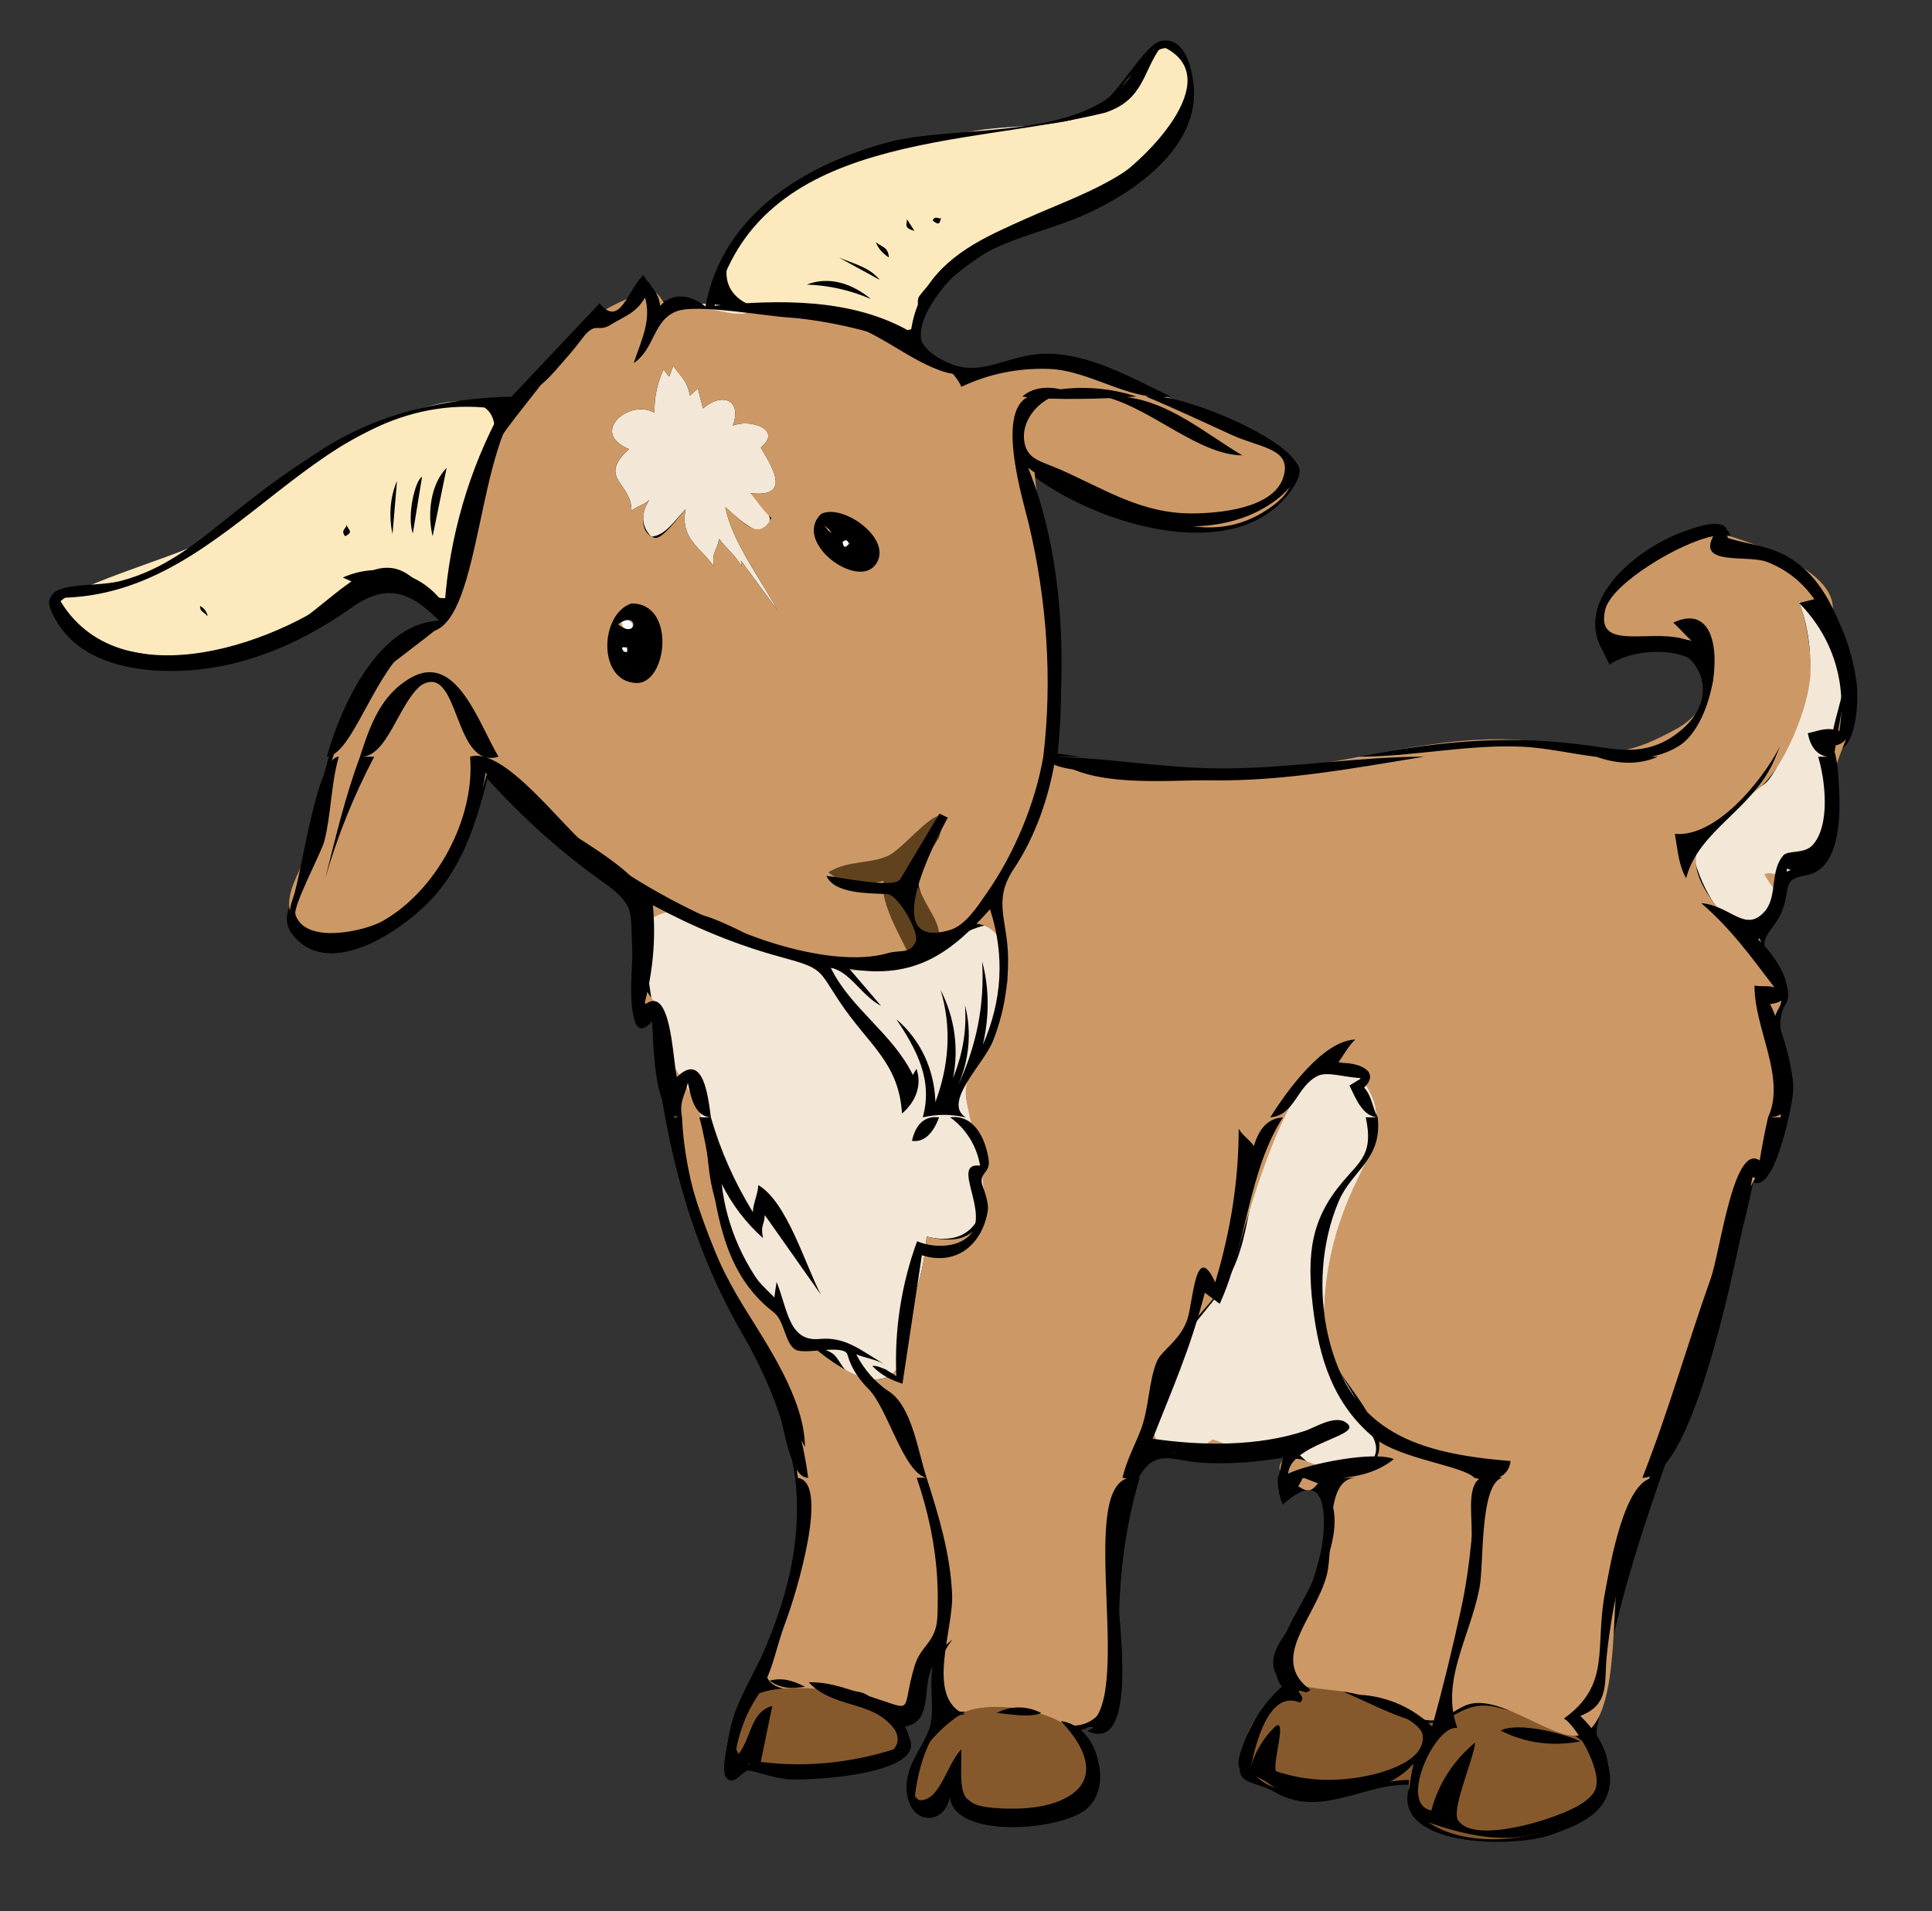
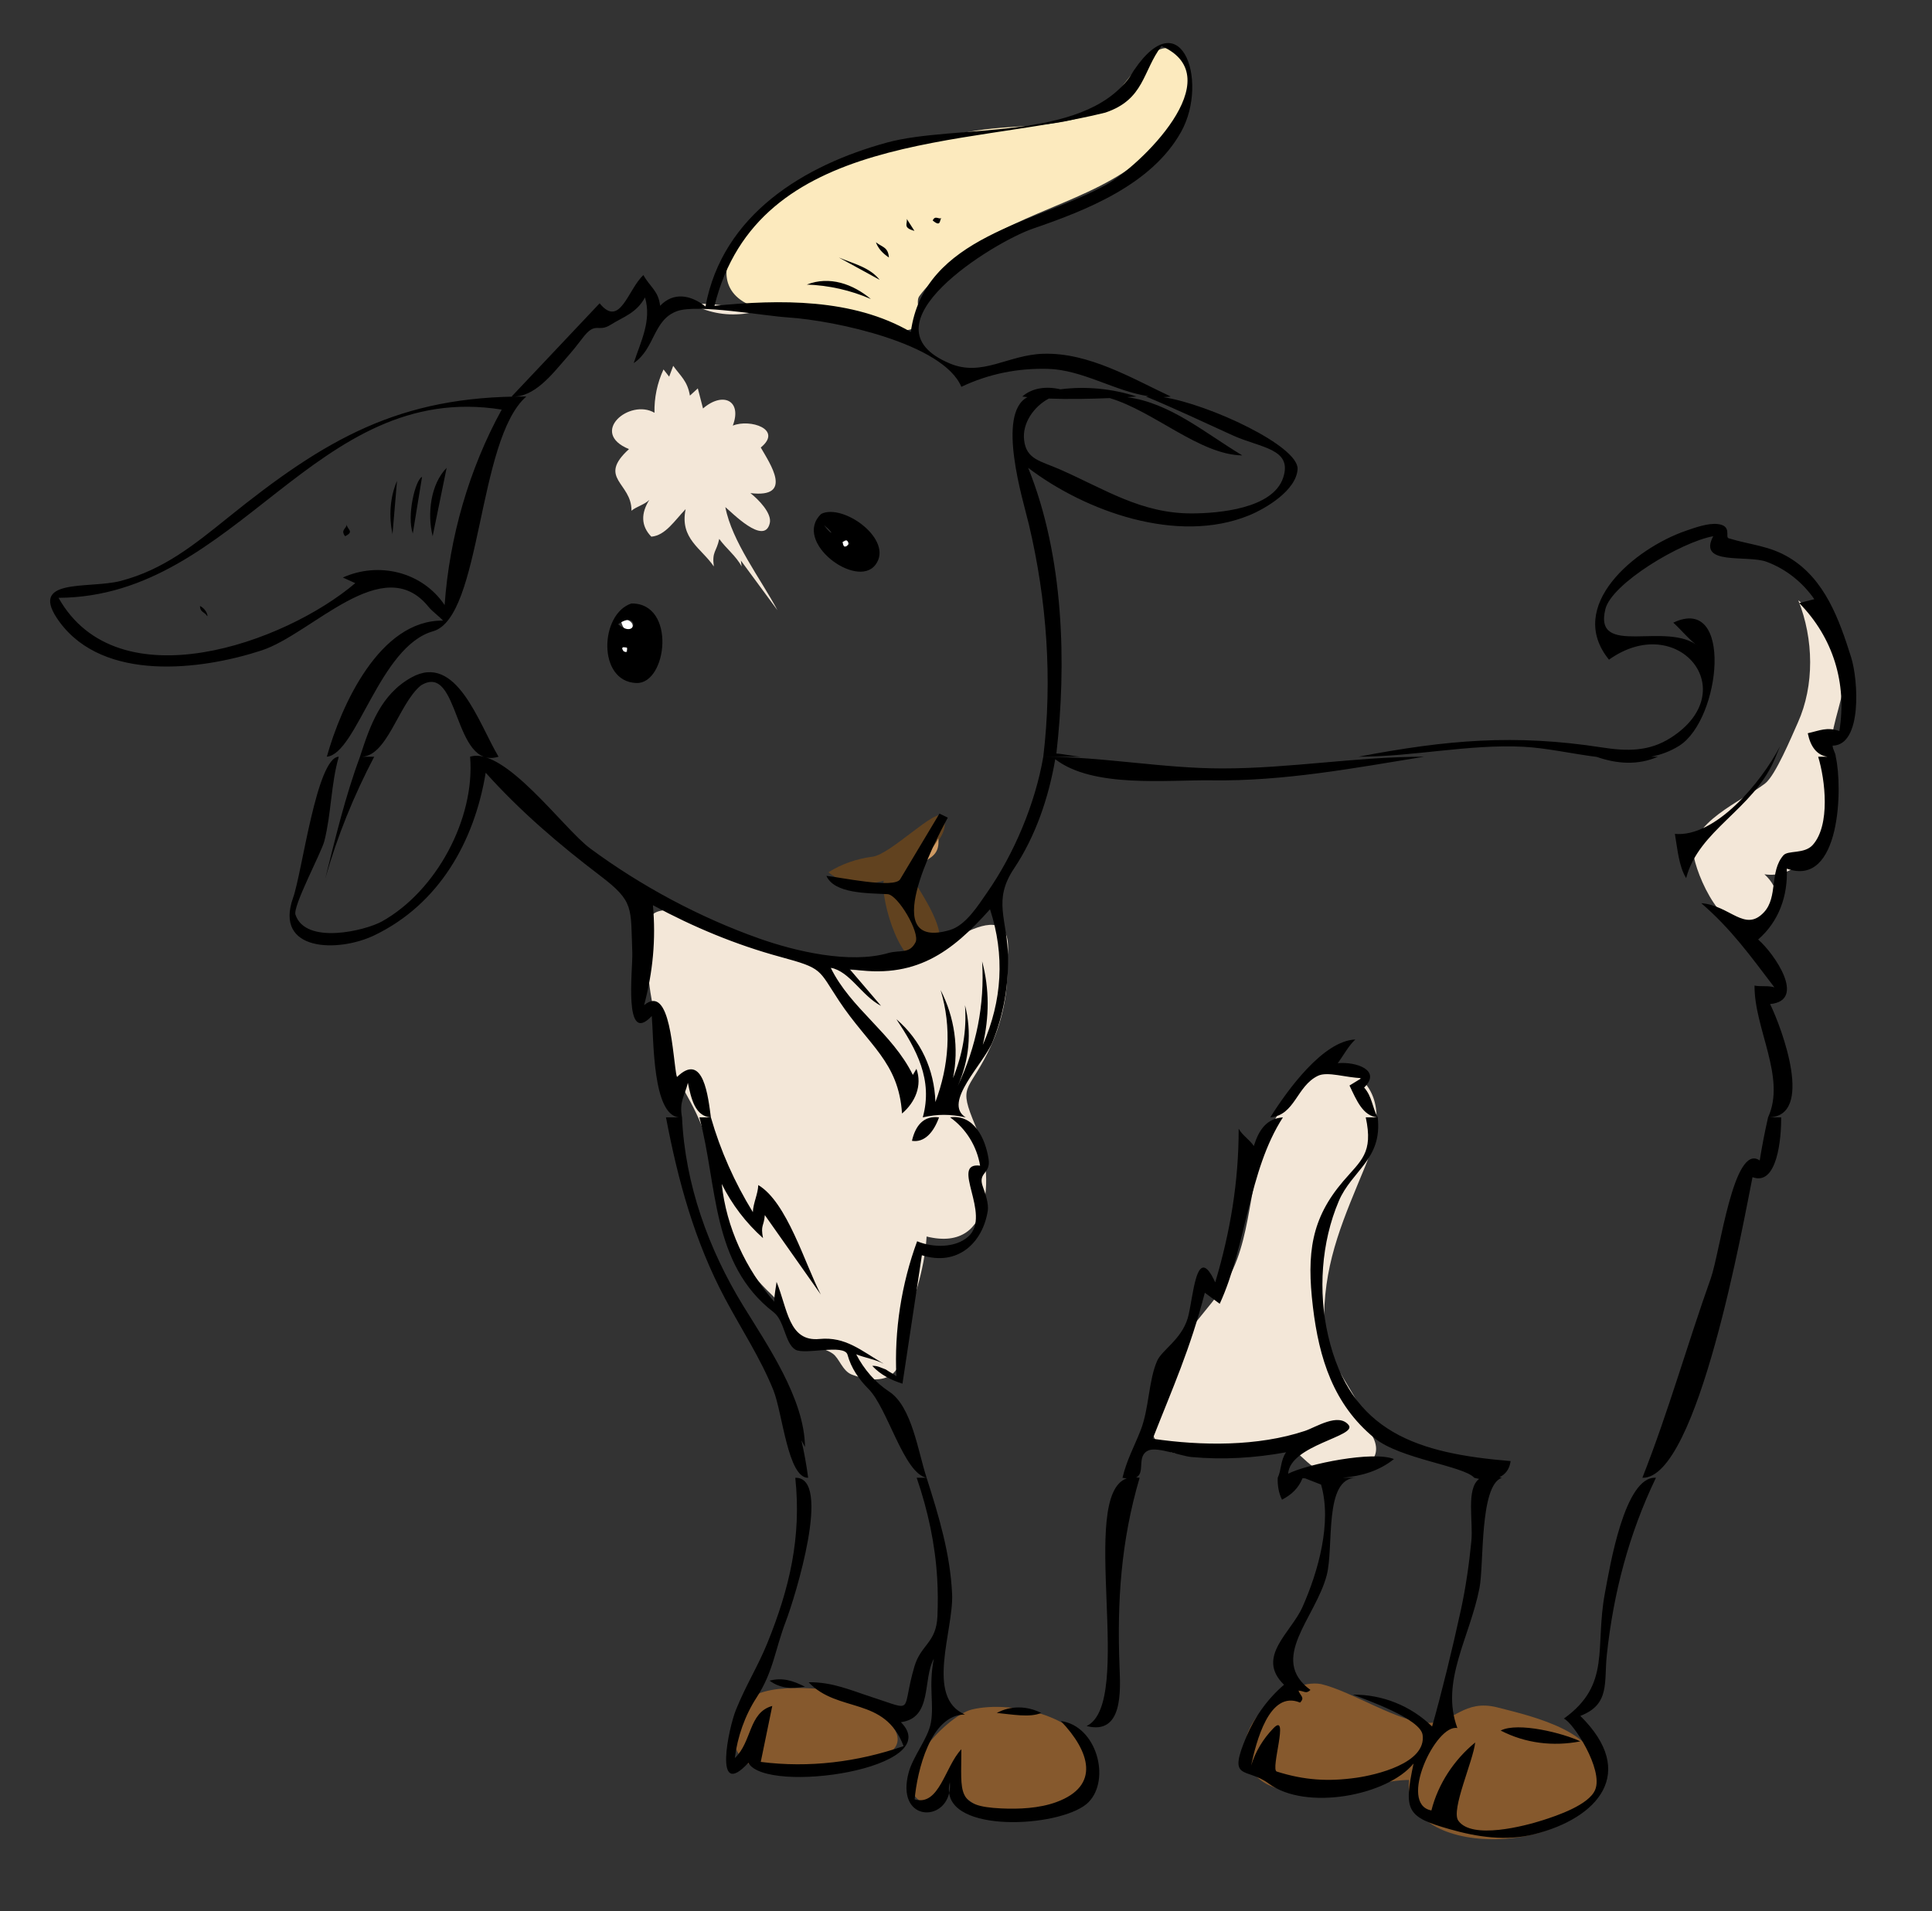
<svg xmlns="http://www.w3.org/2000/svg" version="1.1" id="Layer_1" width="376" height="372" viewBox="0 0 376 372" overflow="visible" enable-background="new 0 0 376 372" xml:space="preserve">
  <rect x="0" y="0" width="376" height="372" fill="#333333" stroke="none" />
  <g>
-     <path fill-rule="evenodd" clip-rule="evenodd" d="M361.354,133.133c-1.306-10.058-6.096-19.993-15.281-24.994   c-2.396-1.305-9.625-1.583-9.398-3.58c0.388-3.375-7.186-0.772-9.09-0.065c-11.133,4.135-20.848,13.679-14.317,24.862   c6.005-4.28,22.462-3.771,18.491,7.379c-3.242,9.098-15.291,10.78-23.145,8.873c-16.23-3.942-31.285,0.696-47.431,3.119   c-9.865,1.48-19.807,2.054-29.774,1.624c-8.398-0.362-17.646-3.028-25.689-2.722c1.069-9.359,0.865-16.027,0.176-25.872   c-0.68-9.696-4.011-19.337-4.407-28.821c11.062,8.158,33.881,15.894,46.17,6.331c1.852-1.442,5.296-5.148,5.27-7.643   c-0.055-5.362-25.428-13.762-31.18-16.384c-7.663-3.494-14.853-6.519-23.407-4.942c-7.94,1.464-10.887,4.799-17.807-1.867   c-4.299-4.14,2.885-13.039,6.521-16.077c6.721-5.616,16.058-7.042,23.891-10.498c9.087-4.01,21.102-12.116,21.431-23.193   c0.104-3.521-1.222-11.661-6.324-10.717c-3.566,0.659-8.757,11.521-13.656,13.705c-17.947,8-39.531,2.932-57.157,13.903   c-7.262,4.52-12.207,11.413-15.919,18.953c-3.105,6.305-0.314,5.703-7.422,3.777c-1.458-0.395-1.798,0.813-3.755,0.063   c-0.846-0.324-1.319-3.906-2.789-3.84c-3.191,0.143-4.39,11.757-8.519,5.491c-5.116,5.418-10.23,10.836-15.346,16.254   c-3.307,3.502-9.393,1.721-14.077,2.281c-10.288,1.233-20.053,5.264-28.348,11.442c-13.183,9.821-24.933,23.309-42.181,25.257   c-3.719,0.42-9.155-0.993-6.719,4.129c0.952,2.004,2.274,3.835,3.908,5.337c4.436,4.077,11.059,5.581,16.885,5.843   c13.932,0.623,26.447-4.493,37.571-12.344c7.011-4.949,11.757-2.965,17.829,3.559c-13.479-0.286-21.042,19.161-23.539,29.957   c-1.502,6.497-1.904,13.229-4.215,19.545c-1.646,4.497-4.866,7.566-0.835,11.598c7.643,7.644,21.995-2.823,27.097-8.83   c5.575-6.564,7.898-14.337,9.989-22.454c6.892,7.655,14.614,14.563,23.035,20.499c6.229,4.393,5.007,6.728,5.31,14.506   c0.116,2.992-1.647,18.262,3.781,12.134c1.79,21.321,6.68,42.234,17.452,60.824c9.765,16.852,15.222,37.835,7.075,56.631   c-1.058,2.442-2.339,4.774-3.404,7.204c-1.652,3.766-4.905,9.416-6.104,14.233c-0.388,1.56-1.724,6.926-0.704,8.301   c1.52,2.046,3.23-1.508,4.548-1.293c1.575,0.254,5.332,1.635,8.144,1.731c4.831,0.163,30.327-1.228,21.477-10.19   c6.833-0.668,3.433-8.563,6.41-12.341c-1.062,5.37,0.103,8.839-0.571,12.429c-0.693,3.698-4.171,6.891-4.655,10.939   c-1.016,8.497,8.583,8.987,8.344,0.659c-2.337,10.38,20.989,8.811,26.394,4.303c4.477-3.735,3.157-11.973-1.91-15.285   c3.805-0.365,5.758-3.502,6.171-7.164c0.343,3.142-1.157,5.858-4.041,7.206c10.066,4.754,5.97-21.95,6.104-24.86   c0.302-6.555,0.641-20.938,5.05-26.178c2.917-3.47,5.864-1.535,10.936-1.188c5.641,0.387,11.167-0.142,16.732-1.055   c-1.771,2.744-2.148,6.204-0.791,9.227c9.188-8.29,8.598,3.46,7.23,11.06c-1.241,6.89-12.883,19.324-6.835,24.958   c-3.48,3.072-6.09,6.835-7.729,11.178c-2.996,7.938,0.931,5.965,5.972,8.851c8.832,5.056,17.506-1.977,26.086-1.493   c-4.168,12.158,20.122,12.381,27.58,9.686c5.298-1.912,10.788-4.049,11.374-10.035c0.206-2.085-0.48-4.422-1.362-6.283   c-1.883-3.974-1.196-3.245-0.659-7.379c4.669-35.885,22.609-67.556,29.907-103.311c3.917,2.147,7.308-13.238,7.73-17.219   c0.695-6.528-4.681-12.003-1.363-17.525c1.578-2.625-1.471-7.368-3.16-9.334c-2.851-3.318,1.046-5,2.46-8.807   c1.731-4.661-0.197-5.964,4.698-6.852c8.537-1.547,6.428-18.587,5.545-24.196C361.249,146.036,361.741,136.837,361.354,133.133" />
    <path fill="none" d="M328.187,119.102c0.556,0.512,1.105,1.031,1.671,1.531c0.105-1.13,0.176-2.263,0.224-3.395   C329.779,118.541,329.195,119.307,328.187,119.102z" />
    <path fill="none" d="M320.608,114.671c-0.167,0.37-0.457,0.667-0.829,0.913c0,0.035-0.003,0.07-0.006,0.104   c0.988-0.146,1.978-0.307,2.968-0.526c-0.698-0.595-1.414-1.135-2.121-1.703C320.765,113.9,320.771,114.308,320.608,114.671z" />
-     <path fill="#047391" d="M319.526,115.732c0.085-0.012,0.166-0.032,0.247-0.044c0.003-0.034,0.006-0.069,0.006-0.104   C319.701,115.637,319.613,115.685,319.526,115.732z" />
    <g>
      <path fill-rule="evenodd" clip-rule="evenodd" fill="#FCEABE" d="M214.28,21.302c-7.465,3.78-15.901,2.831-24.02,4.085    c-12.966,2.002-27.777,5.474-38.69,13.134c-11.513,8.08-16.25,21.661,1.976,22.314c1.282,0.046,2.283-1.422,3.25-1.406    c3.632,0.062,17.863,6.146,20.684,4.568c2.552-1.428,0.453-5.034,1.426-6.347c1.33-1.793,2.921-3.396,4.524-4.942    c2.542-2.45,5.558-4.63,8.631-6.37c13.312-7.539,26.966-9.159,36.561-21.962c2.47-3.297,5.021-11.104,0.678-14.276    C224.022,6.247,218.545,18.199,214.28,21.302" />
-       <path fill-rule="evenodd" clip-rule="evenodd" fill="#FCEABE" d="M90.484,102.036c1.089-5.939,9.857-19.063,3.511-22.929    c-6.831-4.163-23.838,5.444-30.082,9.049c-9.177,5.298-16.97,12.673-26.13,18.008c-3.41,1.986-25.46,8.494-26.437,11.465    c-2.437,7.42,18.9,10.274,22.792,10.344c7.204,0.129,14.641-2.24,21.123-5.293c5.769-2.717,11.599-9.692,17.172-11.64    c8.689-3.037,10.135,7.923,15.765,4.832c1.603-0.881,1.975-3.197,0.659-4.657C87.59,109.809,90.051,103.903,90.484,102.036" />
      <path fill-rule="evenodd" clip-rule="evenodd" fill="#61421F" d="M161.232,169.769c3.017,2.547,7.083,2.714,10.758,1.626    c-0.7,3.584,3.525,18.482,8.651,15.637c5.971-3.314-1.238-12.739-2.906-15.901c-1.397-2.643,8.217-7.881,5.717-12.212    c-1.12-1.939-10.072,7.36-13.635,7.819C166.779,167.13,163.823,168.131,161.232,169.769" />
      <path fill-rule="evenodd" clip-rule="evenodd" fill="#CE9A63" d="M179.104,168.144c2.284-1.306,3.785-1.979,3.514-4.964    C181.643,165.115,180.252,166.338,179.104,168.144" />
      <path fill-rule="evenodd" clip-rule="evenodd" fill="#F3E7D8" d="M359.115,130.544c-0.496-6.669-4.197-9.551-9.135-13.705    c3.01,7.53,3.167,16.562-0.088,23.807c-1.218,2.714-4.363,10.297-6.376,11.845c-4.388,3.371-15.215,7.797-13.846,14.334    c1.105,5.289,6.965,17.617,13.855,12.475c3.311-2.47,2.873-6.445-0.134-9.136c5.678,0.819,9.537-3.967,11.55-8.916    c2.112-5.191,1.867-11.416,1.584-16.911C356.368,141.357,359.121,135.107,359.115,130.544 M126.759,104.452    c2.734-0.227,4.502-3.1,6.675-5.359c-1.188,5.772,3.099,7.613,5.488,11.158c-0.39-2.944,0.517-2.799,1.055-5.359    c1.286,1.809,3.342,3.39,4.349,5.359c-0.044-0.38-0.089-0.762-0.133-1.143c2.372,3.221,4.743,6.442,7.115,9.664    c-3.288-6.154-8.853-13.353-10.146-20.074c1.14,0.901,7.599,7.627,8.652,3.119c0.447-1.918-2.225-4.639-3.775-5.842    c8.508,1.02,3.788-5.769,2.02-8.873c4.359-3.553-2.106-5.634-5.445-4.261c1.861-4.905-1.938-6.672-5.796-3.338    c-0.337-1.303-0.674-2.605-1.011-3.908c-0.512,0.468-1.024,0.937-1.537,1.405c-0.49-2.884-1.834-3.794-3.251-5.798    c-0.263,0.703-0.526,1.406-0.789,2.109c-0.366-0.469-0.733-0.937-1.099-1.405c-1.221,2.626-1.825,5.538-1.757,8.433    c-4.844-2.83-12.813,3.861-4.962,7.072c-6.269,5.695,0.561,6.535,0.484,11.992c1.014-0.842,2.549-1.175,3.469-2.108    C124.724,99.906,124.725,102.361,126.759,104.452 M135.498,59.604c3.377,1.544,6.888,1.951,10.539,1.274    c-3.725-1.339-7.729-2.061-11.682-1.603C132.763,59.459,135.258,59.515,135.498,59.604 M115.56,61.186    c-0.927,0.667-1.721,0.92-2.284,2.02C117.42,61.572,115.56,61.244,115.56,61.186 M120.697,60.043    C119.237,61.415,120.368,60.354,120.697,60.043 M196.014,186.767c2.142-15.405-15.679,0.208-19.104,0.967    c-6.959,1.542-13.705,1.493-20.552-0.615c-4.321-1.33-29.611-16.009-30.217-7.143c-0.661,9.672,0.525,16.782,3.91,25.811    c2.431,6.485,6.583,10.785,7.774,18.054c1.193,7.286,1.665,13.5,5.708,20.031c1.834,2.962,4.052,5.669,6.587,8.059    c2.839,2.677,3.261,6.252,6.148,8.764c1.765,1.534,4.068,1.564,5.798,2.766c1.286,0.895,1.861,3.373,3.731,4.086    c2.363,0.904,5.996,1.645,8.081-0.31c2.179-2.036,0.298-4.859,1.23-7.136c2.534-6.194,4.801-12.707,5.226-19.437    c13.492,3.341,13.002-13.202,9.464-21.632c-3.323-7.92-1.494-6.298,2.437-14.167C195.028,199.275,196.344,193.01,196.014,186.767     M168.566,162.257C168.548,162.123,168.45,161.396,168.566,162.257 M267.067,279.449c-2.681-9.066-9.561-13.65-9.375-23.479    c0.206-11.069,3.928-19.065,8.015-29.011c2.164-5.266,4.081-12.838-1.185-17.263c-6.417-5.391-12.826,2.101-16.16,7.774    c-5.627,9.575-4.082,21.971-9.27,31.275c-3.876,6.955-9.652,10.295-11.593,18.733c-1.027,4.47-6.818,11.734-0.043,14.959    c2.673,1.271,4.166-0.747,6.588-0.88c4.594-0.251,10.574-0.082,16.168,0.066c2.613,0.066,5.076,5.854,10.312,5.424    C264.842,286.698,269.699,284.212,267.067,279.449" />
      <path fill-rule="evenodd" clip-rule="evenodd" fill="#86592D" d="M257.101,327.77c-6.647-1.209-17.681,8.083-14.188,15.635    c4.672,10.102,23.927,2.955,31.313,3.03c-1.763,15.983,34.727,14.845,36.845-0.217c1.263-8.984-12.683-12.133-19.65-13.904    c-6.536-1.659-8.45,2.998-13.329,3.011C272.314,335.341,263.153,329.195,257.101,327.77" />
-       <path fill-rule="evenodd" clip-rule="evenodd" fill="#CC9966" d="M235.975,280.154c-0.658,0.443-1.281,0.947-1.93,1.404    c1.675,0.078,3.621,0.078,5.27-0.221C238.194,280.981,237.102,280.475,235.975,280.154 M128.077,196.168    c-1.027-1.896-2.202-2.669-2.723-4.657C124.199,194.477,127.219,199.23,128.077,196.168 M360.741,136.825    c-0.339-1.976-0.816-3.915-1.538-5.798c-0.377,8.117-2.258,12.72-2.635,20.292c-0.282,5.627-1.118,10.586-4.566,15.111    c4.943-4.15,4.089-10.174,5.05-15.945C357.766,146.215,361.219,141.125,360.741,136.825 M352.353,131.203    c0.124-4.752-0.662-10.085-2.372-14.364c1.935,1.625,3.864,3.251,5.796,4.876c5.845-10.532-17.552-16.936-23.165-18.559    c-4.08-1.179-22.229,12.334-20.882,18.339c2.137,9.512,19.603-3.815,21.652,8.434c0.792,4.726-3.082,9.716-6.984,11.86    c-8.552,4.699-12.771,5.6-22.044,3.47c-19.321-4.437-38.995,3.158-58.276,4.875c-6.078,0.541-41.72,1.534-41.72-2.207    c0-19.267-1.084-38.291-3.164-57.443c13.38,3.494,29.344,18.202,44.313,9.4c16.05-9.437-4.832-16.478-13.263-20.293    c-8.153-3.69-16.521-8.403-25.603-9.159c-7.355-0.612-16.729,3.727-22.531,2.042c-7.032-2.043-13.013-8.02-20.638-9.927    c-6.63-1.658-14.025-2.634-20.86-2.68c1.169,0.25,2.272,0.708,3.426,1.011c-3.483,0.646-5.576-0.5-8.783-0.835    c-2.298-0.239-5.237-0.261-7.422-0.702c-0.955-0.193-1.482-2.622-2.898-2.548c-4.013,0.211-14.096,5.492-15.919,9.136    c-5.896,11.784-16.44,18.697-19.764,32.505c-1.73,7.188-3.233,14.804-3.63,21.094c-0.128,2.035-14.615,11.188-17.075,14.924    c-5.875,8.92-7.229,19.474-10.013,29.518c-1.385,4.995-6.523,10.917-3.118,15.33c2.445,3.168,9.075,3.038,12.428,2.395    c13.698-2.631,22.511-20.662,25.295-32.702c4.934,10.35,35.163,19.718,31.051,30.308c8.006-6.593,21.673,5.238,30.894,8.039    c6.81,2.069,13.753,1.884,20.618,0.22c-1.918-4.608-6.604-11.584-5.709-16.164c-3.675,1.088-7.741,0.921-10.758-1.626    c3.827-2.419,8.25-1.526,11.856-3.339c3.324-1.671,13.048-14.196,9.53-2.986c-0.548,1.745-3.181,3.754-3.424,4.611    c-1.159,4.092-0.437,5.098,2.279,9.972c1.099,1.972,1.493,3.431,1.278,5.666c5.906-6.958,12.586-4.036,13.262,3.997    c0.872,10.359-6.128,15.056-7.992,23.852c-1.204,5.68,12.504,34.121-7.687,29.122c-0.425,6.729-2.692,13.242-5.226,19.437    c-0.97,2.368,0.976,5.163-1.362,7.225c-5.066,4.467-15.927-5.168-19.103-8.608c-6.83-7.4-14.238-18.019-16.271-28.551    c-1.021-5.292-0.525-10.195-2.875-15.242c-1.908-4.098-4.701-7.197-6.369-11.465c2.179,19.9,7.222,35.777,16.138,53.392    c8.272,16.341,13.265,34.447,8.894,52.601c-1.186,4.922-4.126,9.609-5.029,14.495c-1.479,8.005,12.88,3.747,18.599,5.491    c3.162,0.964,4.94,5.847,9.486,1.976c1.006-0.855,1.146-1.867,1.932-2.723c0.743-0.81-0.578-2.723-0.132-3.426    c1.314-2.071,3.984-4.237,6.37-6.192c-2.276,2.773-3.871,7.434-2.198,10.891c2.568,5.31,5.568,2.357,11.068,2.596    c5.867,0.254,13.834,6.02,18.882,1.753c7.227-6.11,1.272-55.286,12.604-53.062c-3.771-4.78,1.124-11.733,2.591-16.735    c2.109-7.185,8.09-10.648,11.289-16.824c1.172-2.263,13.611-57.501,26.455-36.084c4.291,7.156,0.209,13.23-2.785,19.789    c-4.26,9.325-6.284,19.242-5.381,29.494c0.525,5.97,12.94,16.081,10.122,22.557c-3.502,8.052-12.459,0.3-15.853,0.483    c-0.377-0.416-0.698-0.87-0.968-1.362c-4.648,3.754-0.886,5.128,1.847,6.942c3.884,2.58,3.075-5.204,5.972,2.414    c3.241,8.528-5.652,21.276-8.279,28.662c-3.547,9.979,6.982,7.038,14.383,9.468c4.257,1.399,9.926,5.049,14.01,4.787    c2.06-0.134,4.438-2.481,6.72-3.141c6.869-1.988,17.774,8.377,22.528,5.688c7.031-3.977,5.019-25.896,6.763-32.286    c3.88-14.218,10.244-27.791,15.019-41.729c2.602-7.589,4.92-15.251,6.938-23.015c1.46-5.608,3.14-8.879,5.754-13.266    c4.163-6.981,4.75-13.306,3.294-21.788c-0.692-4.027-1.982-5.625,0.146-9.317c1.661-2.888-2.721-10.205-3.809-13.205    c-1.19-3.28-4.59-1.823-7.054-4.688c-10.528-12.259-4.275-16.117,6.748-24.585C347.182,149.673,352.012,137.65,352.353,131.203     M120.697,60.043C120.368,60.354,119.237,61.415,120.697,60.043 M150.121,100.807c-2.546,4.96-5.852,0.35-8.96-2.109    c1.293,6.721,6.858,13.919,10.146,20.074c-2.373-3.222-4.743-6.442-7.115-9.664c0.044,0.381,0.089,0.762,0.133,1.143    c-1.006-1.969-3.063-3.551-4.349-5.359c-0.538,2.561-1.444,2.416-1.055,5.359c-2.389-3.545-6.675-5.386-5.488-11.158    c-1.142,1.188-4.555,6.094-6.104,5.558c-3.094-1.072-2.357-5.141-0.967-7.358c-0.92,0.934-2.455,1.266-3.469,2.108    c0.077-5.457-6.752-6.297-0.484-11.992c-7.851-3.21,0.118-9.902,4.962-7.072c-0.068-2.896,0.537-5.807,1.757-8.433    c0.366,0.469,0.732,0.937,1.099,1.405c0.263-0.703,0.526-1.406,0.789-2.109c1.417,2.004,2.762,2.915,3.251,5.798    c0.512-0.468,1.024-0.937,1.537-1.405c0.337,1.303,0.674,2.605,1.011,3.908c3.857-3.333,7.657-1.567,5.796,3.338    c3.339-1.373,9.805,0.708,5.445,4.261c1.768,3.104,6.488,9.892-2.02,8.873C147.342,97.52,148.575,99.509,150.121,100.807     M168.566,162.257C168.45,161.396,168.548,162.123,168.566,162.257 M346.028,170.076c-1.031,0.207-1.533-0.441-2.636,0.088    c0.459,0.947,1.535,2.455,2.238,3.25C346.795,171.708,346.158,170.712,346.028,170.076" />
      <path fill-rule="evenodd" clip-rule="evenodd" fill="#86592D" d="M160.309,328.733c-6.729-0.323-18.336-1.372-17.565,9.313    c0.737,10.229,16.354,6.237,23.055,5.358C182.878,341.168,172.188,331.514,160.309,328.733" />
      <path fill-rule="evenodd" clip-rule="evenodd" fill="#86592D" d="M179.983,351.049c2.005-1.74,4.011-3.483,6.016-5.228    c-0.297,9.414,28.305,12.139,26.877-2.33c-0.922-9.338-15.947-12.673-23.758-10.761    C183.996,333.985,171.747,347.182,179.983,351.049" />
-       <path fill-rule="evenodd" clip-rule="evenodd" fill="#FFFFFF" d="M161.232,101.816    C160.836,104.552,161.635,104.64,161.232,101.816" />
      <path fill-rule="evenodd" clip-rule="evenodd" fill="#FFFFFF" d="M165.227,106.385c-0.441-0.471,0.44-1.868-1.272-0.879    C163.926,106.967,164.876,106.011,165.227,106.385" />
      <path fill-rule="evenodd" clip-rule="evenodd" fill="#FFFFFF" d="M120.785,120.309    C121.419,125.397,125.745,120.93,120.785,120.309" />
      <path fill-rule="evenodd" clip-rule="evenodd" fill="#FFFFFF" d="M122.277,126.151c-0.426,0.105-0.959-0.917-1.272,0.351    C122.262,127.766,121.749,126.281,122.277,126.151" />
      <path fill-rule="evenodd" clip-rule="evenodd" d="M205.588,146.664c1.981-17.335,1.52-38.273-5.491-55.608    c11.205,8.515,29.073,14.914,42.949,9.268c3.288-1.338,9.226-4.868,9.485-9.004c0.283-4.49-17.253-12.653-26.128-14.025    c0.481-0.015,0.966-0.052,1.449-0.119c-7.696-3.613-15.959-8.567-24.769-8.324c-6.918,0.192-11.887,4.529-18.181,1.911    c-17.943-7.462,8.531-23.662,16.086-26.252c10.481-3.592,23.161-8.579,28.881-18.86c5.601-10.064-0.317-26.646-10.098-10.542    c-9.245,12.551-33.883,9.019-47.125,12.631c-16.125,4.399-32.024,13.982-35.35,31.909c-2.904-2.287-6.227-2.85-8.827-0.132    c-0.319-2.918-1.984-3.677-3.25-5.974c-2.998,2.709-4.531,10.417-8.519,5.491c-5.709,6.047-11.418,12.094-17.127,18.141    c4.415,0.272,7.917-4.392,10.715-7.577c1.068-1.216,2.097-2.485,3.073-3.777c2.588-3.426,2.946-1.005,5.491-2.614    c2.496-1.579,4.99-2.238,6.675-5.314c1.334,4.489-0.828,8.559-2.197,12.782c4.191-2.82,3.738-8.496,8.52-10.146    c3.956-1.366,16.803,0.945,21.475,1.252c9.298,0.608,30.225,5.097,33.771,13.506c5.373-2.546,10.979-3.651,16.885-3.493    c6.681,0.18,13.089,4.396,19.555,5.325c-0.18,0.014-0.356,0.029-0.517,0.056c5.675,2.363,11.252,4.992,16.849,7.543    c5.448,2.482,11.75,2.559,9.853,8.27c-2.015,6.059-12.649,6.922-17.741,6.94c-9.843,0.035-16.867-4.665-25.604-8.522    c-3.888-1.714-6.629-1.951-7.069-5.754c-0.388-3.34,1.958-6.568,4.805-8.076c3.743,0.14,8.086,0.069,11.861-0.094    c8.646,2.576,17.518,11.033,25.801,11.157c-7.286-4.38-14.079-10.24-22.417-11.337c0.642-0.041,1.257-0.083,1.819-0.127    c-4.717-1.549-9.878-2.033-14.8-1.406c-2.792-0.64-5.51-0.274-7.423,1.406c0.319,0.044,0.659,0.084,1.008,0.122    c-6.131,3.199-0.812,20.196,0.268,24.74c3.492,14.719,4.62,30.198,2.811,45.243c2.444,0,4.889,0,7.332,0    C208.773,147.178,206.788,146.706,205.588,146.664z M139.055,59.517c8.453-34.027,49.114-30.851,76.06-37.6    c7.65-2.57,7.241-8.102,10.938-12.958c13.799,6.104-4.325,23.421-10.716,26.97c-13.449,7.469-35.559,9.986-38.076,28.683    C165.961,58.035,151.694,58.273,139.055,59.517z M131.721,209.653c-0.862-3.963-1.128-18.396-6.367-14.013    c1.703-6.42,2.325-12.822,1.712-19.459c7.876,4.253,16.164,7.71,24.811,10.058c8.36,2.27,7.317,2.368,11.42,8.565    c5.713,8.632,11.605,11.858,12.252,21.919c2.58-2.182,3.963-5.444,2.81-8.697c-0.234,0.395-0.468,0.791-0.703,1.186    c-4.008-8.158-12.074-12.867-15.985-20.864c3.767,0.728,5.982,5.429,9.794,7.423c-2.051-2.401-4.1-4.803-6.15-7.204    c12.825,2.17,19.87-3.222,27.36-11.595c2.908,8.914,2.377,17.801-1.405,26.397c1.26-5.396,1.309-10.886-0.129-16.251    c0.511,8.465-1.116,16.575-4.746,24.246c2.218-4.965,2.778-10.435,1.406-15.725c0.375,4.951-0.468,9.601-2.327,14.188    c1.176-5.822,0.3-11.858-2.417-17.131c2.206,7.273,1.628,14.739-1.01,21.786c-0.204-6.264-2.816-12.025-7.597-16.12    c3.908,5.888,7.169,11.798,5.138,19.107c2.899-0.649,5.268-0.654,8.346,0c-4.551-2.866,3.508-10.386,5.271-14.759    c2.059-5.111,3.049-10.741,2.985-16.251c-0.086-7.533-3.063-11.097,1.141-17.396c4.226-6.333,6.762-13.843,8.036-21.302    c7.383,5.679,21.742,3.991,30.481,4.116c13.981,0.199,27.593-2.37,41.321-4.6c-13.175,0-26.047,2.277-39.217,2.283    c-11.739,0.005-23.212-2.283-34.912-2.283c-1.573,9.187-5.724,18.98-10.937,26.443c-1.711,2.452-4.122,6.374-7.247,7.292    c-14,4.116-3.045-17.036-0.395-21.875c-0.541-0.263-1.083-0.527-1.624-0.79c-2.55,4.26-5.099,8.52-7.65,12.78    c-1.136,1.899-11.924-0.443-14.352-0.656c1.535,3.474,7.957,3.352,11.9,3.558c2.018,0.106,6.367,7.52,5.446,9.356    c-1.186,2.362-3.011,1.443-5.313,2.107c-7.466,2.156-18.042-0.326-25.12-2.833c-11.631-4.119-23.005-10.217-32.915-17.548    c-5.154-3.814-16.642-19.877-23.342-17.834c0.99,12.065-6.569,26.134-17.127,32.043c-3.261,1.825-14.894,4.633-16.863-1.296    c-0.547-1.646,5.069-12.136,5.62-14.318c1.368-5.414,1.272-11.075,2.812-16.429c-4.313,0.14-7.125,22.499-8.893,27.453    c-3.749,10.499,8.781,10.71,15.854,7.292c12.568-6.075,19.421-18.215,21.629-31.626c6.727,7.504,14.264,13.939,22.266,20.03    c6.69,5.093,5.923,6.127,6.267,14.996c0.124,3.192-1.809,18.292,3.79,12.325c0.391,4.664,0.139,19.233,5.281,19.722    c-0.839,0-1.678,0-2.516,0c2.345,12.346,5.567,24.131,11.485,35.25c3.156,5.934,6.905,11.601,9.419,17.855    c1.781,4.437,2.821,17.135,6.763,17.044c-0.317-2.45-0.756-4.883-1.317-7.292c0.234,0.441,0.469,0.88,0.703,1.317    c-0.077-9.386-7.372-19.916-12.01-27.476c-6.773-11.033-11.326-23.678-11.924-36.699c-0.568-3.079,0.524-4.147,1.142-6.721    c0.641,3.078,1.412,6.561,4.479,6.721C137.833,213.69,136.95,204.496,131.721,209.653z M360.257,127.908    c-2.323-7.354-5.082-15.176-12.032-19.371c-3.913-2.362-7.507-2.45-11.815-3.778c-0.72-0.221,0.746-2.458-2.152-2.767    c-1.888-0.201-4.378,0.699-6.167,1.317c-9.948,3.438-23.458,14.65-14.955,25.082c13.365-9.525,26.344,6.042,12.033,15.197    c-4.249,2.719-8.556,2.637-13.394,1.889c-17.004-2.631-30.221-1.477-47.385,1.801c10.716,0,21.474-2.477,32.125-1.933    c4.415,0.226,9.361,1.353,14.254,1.976c3.932,1.37,8.025,1.653,11.897-0.043c-0.433,0-0.865,0-1.297,0    c1.928-0.395,3.769-1.068,5.47-2.152c8.077-5.154,10.562-29.502-1.188-23.939c1.635,1.476,3.14,3.429,4.962,4.656    c-6.134-5.142-20.54,2.288-18.18-7.292c1.224-4.968,14.629-13.024,20.99-14.187c-3.095,5.808,6.615,3.564,10.409,4.985    c3.772,1.413,6.963,3.969,9.266,7.27c-0.979,0.25-1.961,0.498-2.943,0.748c6.621,6.76,9.316,15.588,7.818,24.905    c-2.475-0.815-3.757-0.093-6.15,0.439c0.511,2.539,1.711,4.255,3.814,4.568c-0.599,0-1.194,0-1.793,0    c1.384,4.513,2.399,13.324-1.054,17.175c-1.635,1.823-4.802,0.984-5.709,2.02c-2.747,3.144-1.021,8.107-3.777,11.071    c-3.732,4.014-6.588-1.312-12.208-1.759c5.91,5.129,9.416,10.071,14.229,16.384c-1.166-0.395-2.646-0.086-3.864-0.35    c-0.079,8.369,6.197,17.918,2.635,25.651c9.152-0.005,2.665-17.405,0.394-22.05c7.191-0.667,0.771-9.889-2.328-12.562    c4.044-3.504,5.803-8.515,5.579-13.793c10.513,3.789,10.885-15.898,9.527-21.786c-0.033-0.725-0.592-1.431-0.612-2.152    C362.46,145.053,361.654,132.321,360.257,127.908z M83.369,118.069c0.81,0.996,1.979,1.77,2.854,2.723    c-12.351-0.173-19.85,16.578-22.616,26.487c5.809-0.543,10.258-21.465,20.662-24.412c9.525-2.698,8.542-37.288,18.159-45.692    c-24.788-0.119-39.111,8.297-58.005,23.522c-6.657,5.363-12.573,10.174-20.912,12.365c-6.248,1.642-18.394-0.798-11.901,8.016    c8.568,11.632,27.346,9.422,39.304,5.513C60.763,123.371,74.528,107.187,83.369,118.069z M69.14,113.5    c-13.671,11.639-46.226,23.332-57.749,2.855c34.97-0.177,49.802-42.484,86.25-36.634c-6.36,11.565-10.184,24.886-11.11,38.04    c-4.356-6.469-12.781-8.507-19.807-5.359C67.529,112.768,68.335,113.134,69.14,113.5z M81.919,133.399    c7.65-4.693,6.168,16.612,15.106,13.88c-3.898-6.537-8.187-20.324-16.972-15.417c-5.911,3.3-8.001,9.243-9.992,15.417    C75.335,147.595,77.509,136.99,81.919,133.399z M72.829,147.279c-0.923,0-1.844,0-2.767,0c-2.864,7.706-4.772,15.757-6.763,23.72    C65.606,162.841,68.884,154.78,72.829,147.279z M182.752,217.471c-2.972-0.375-4.578,1.567-5.271,4.569    C179.91,222.428,181.699,220.404,182.752,217.471z M173.066,270.864c-2.732-1.789-4.942-4.373-6.433-7.271    c1.728,0.687,3.718,0.977,5.357,1.843c-4.404-2.559-7.42-5.328-12.515-4.829c-6.018,0.586-6.21-5.956-8.345-11.114    c-0.001,0.451-0.499,2.678-0.438,3.866c-5.577-6.375-9.339-14.479-10.232-22.93c1.972,3.994,4.714,7.578,8.035,10.543    c-0.505-2.591,0.179-2.242,0.352-4.481c3.631,5.153,7.261,10.307,10.892,15.461c-3.083-5.918-6.556-17.978-12.166-21.303    c-0.06,1.766-0.993,3.504-1.054,5.27c-3.536-5.752-6.306-11.956-8.168-18.449c-0.746,0-1.493,0-2.239,0    c3.562,13.229,2.271,28.546,14.448,37.93c2.148,1.655,2.18,6.023,4.217,7.271c1.822,1.114,9.572-1.195,10.167,1.009    c0.696,2.578,2.215,4.787,4.084,6.655c3.726,3.725,6.866,16.447,11.308,17.284C178.694,282.671,177.488,273.76,173.066,270.864z     M192.389,225.532c-0.651-4.022-2.856-8.693-7.485-8.061c3.129,2.213,5.204,5.631,5.84,9.401    c-6.008-0.736,2.304,9.532-2.238,13.748c-2.529,2.345-7.061,2.226-10.016,0.967c-3.068,8.34-4.467,17.385-4.04,26.267    c-0.658-0.501-1.396-0.846-2.064-1.317c-0.947-0.329-1.534-0.737-2.635-0.704c1.629,1.762,3.673,2.771,5.885,3.473    c1.26-8.333,2.518-16.664,3.776-24.995c6.985,2.201,11.835-2.412,12.825-8.653c0.215-1.356-0.484-3.401-0.945-4.657    C190.219,228.079,192.884,228.582,192.389,225.532z M206.464,334.973c5.598,5.851,7.791,12.59-0.876,15.769    c-3.32,1.218-7.264,1.396-10.762,1.23c-8.788-0.414-7.729-2.877-7.729-11.511c-3.209,3.372-4.292,11.157-9.092,9.751    c0.479-5.467,3.082-16.525,9.794-16.514c-7.791-3.327-2.174-16.394-2.504-23.477c-0.363-7.84-2.591-15.173-4.961-22.602    c-0.644,0-1.289,0-1.932,0c2.192,6.38,3.607,12.94,3.997,19.678c0.139,2.418,0.144,4.83,0.043,7.25    c-0.217,5.24-3.217,5.51-4.478,9.794c-2.645,8.984,0.263,8.728-8.125,6.018c-4.278-1.382-7.826-3.005-12.471-2.943    c5.738,6.07,14.816,2.668,18.487,12.432c-8.953,3.104-18.395,4.275-27.798,3.073c0.747-3.629,1.493-7.259,2.24-10.891    c-4.637,1.271-3.932,7.017-7.289,10.144c0.506-4.098,1.958-8.277,4.215-11.746c3.309-5.088,3.546-9.168,5.708-14.85    c1.836-4.819,9.063-28.16,1.845-27.958c1.236,11.619-1.144,21.601-5.445,32.198c-1.831,4.514-4.155,8.132-6.127,13.024    c-1.367,3.394-4.469,17.756,2.439,10.256c3.495,6.273,38.711,1.1,29.687-7.908c6.212-0.825,4.186-8.321,6.41-12.341    c-1.064,5.385,0.078,8.796-0.57,12.428c-0.558,3.125-3.483,6.498-4.347,9.776c-2.428,9.196,6.622,9.691,7.896,3.919    c-0.085-0.64-0.056-1.332,0.139-2.097c0.073,0.779,0,1.466-0.139,2.097c1.061,8.012,22.529,6.513,27.149,1.769    C216.209,346.281,213.411,335.883,206.464,334.973z M332.939,248.833c-4.593,12.894-8.252,25.993-13.305,38.787    c10.803,0.317,19.714-50.039,21.432-58.509c4.84,1.824,5.626-7.674,5.577-11.64c-0.849,0-1.698,0-2.547,0    c-0.632,2.777-1.176,5.577-1.626,8.391C337.388,222.321,334.766,243.71,332.939,248.833z M260.35,206.929    c1.102-1.481,2.069-3.373,3.427-4.611c-6.292,0.236-13.271,9.917-16.557,15.153c4.819-0.397,5.087-6.06,9.265-8.082    c1.889-0.913,5.481,0.382,8.519,0.439c-0.79,0.482-1.579,0.965-2.368,1.449c1.376,2.885,2.619,5.974,5.486,6.193    c-1.071-1.92-1.051-4-2.635-5.797C268.918,208.322,263.959,206.591,260.35,206.929z M312.712,322.117    c1.287-12.074,4.297-23.543,9.558-34.497c-6.096-0.414-8.972,17.366-9.923,22.426c-2.013,10.673,1.277,17.799-7.993,24.444    c1.855,0.801,7.703,9.887,6.104,13.834c-1.202,2.976-7.5,5.08-10.231,5.952c-3.427,1.098-13.797,3.855-16.426,0.066    c-1.45-2.088,2.917-11.641,3.294-15.199c-4.113,3.369-7.216,8.059-8.52,13.224c-6.549-1.182,0.853-16.908,5.05-16.034    c-3.345-9.044,2.408-17.561,4.303-27.233c0.905-4.617-0.014-19.95,4.349-21.479c-0.167-0.051-0.3-0.066-0.457-0.104    c1.151-0.554,1.97-1.569,2.17-3.147c-17.974-1.485-31.17-5.48-35.528-24.466c-1.951-8.506-1.336-18.092,2.086-26.134    c2.551-5.994,8.513-8.117,7.575-16.297c-0.774,0-1.552,0-2.326,0c1.507,6.976-0.927,8.371-4.391,12.431    c-6.19,7.254-7.154,13.936-5.887,24.511c1.193,9.944,3.968,18.896,11.947,25.457c4.99,4.101,17.348,5.413,19.453,7.751    c0.317,0.094,0.63,0.155,0.942,0.218c-2.574,1.958-1.128,8.187-1.512,12.103c-0.441,4.506-1.084,8.997-2.043,13.42    c-1.628,7.507-3.799,16.367-5.598,22.664c-4.104-4.007-9.682-6.261-15.415-6.191c2.727,1.021,13.124,4.699,13.567,7.817    c0.792,5.554-9.167,7.82-12.865,8.347c-5.496,0.782-10.154,0.496-15.524-1.205c-1.27-0.402,2.529-11.695-0.637-8.436    c-2.006,2.068-3.487,4.515-4.35,7.269c0.966-4.458,3.486-14.783,9.531-12.254c1.004-1.016,0.039-1.287-0.309-2.329    c1.147,0.068,1.437,0.719,2.33-0.131c-8.227-6.028,0.969-13.967,3.161-22.316c1.459-5.561-0.64-18.982,5.754-18.975    c-0.883,0-1.767,0-2.65,0c3.578-0.333,7.001-1.266,9.983-3.645c-4.02-1.638-16.76,0.925-20.597,2.853    c0.403-5.625,13.569-7.276,11.771-9.485c-1.993-2.448-6.361,0.437-8.477,1.144c-9.191,3.066-20.156,2.927-29.645,1.534    c3.918-9.994,7.265-17.347,10.144-28.42c0.967,0.717,1.934,1.436,2.898,2.152c5.255-11.422,5.53-25.802,12.3-36.282    c-3.118,0.221-4.656,2.341-5.667,5.579c-0.788-1.229-2.267-2.094-2.943-3.382c0.006,10.297-1.625,20.073-4.565,29.914    c-3.772-8.206-4.273,3.361-5.357,6.984c-1.236,4.126-5.002,6.188-5.929,8.258c-1.678,3.738-1.584,9.313-3.207,13.484    c-1.241,3.19-2.727,5.816-3.556,9.313c0.308,0.059,0.573,0.089,0.831,0.115c-9.567,3.324,1.674,43.687-7.815,48.201    c7.115,1.834,6.591-6.913,6.412-11.464c-0.5-12.783,0.275-24.529,3.907-36.853c-0.245-0.051-0.461-0.051-0.688-0.069    c1.907-0.895-0.043-4.291,2.489-5.288c1.712-0.674,6.284,1.134,8.301,1.317c6.16,0.565,12.318,0.187,18.4-0.925    c-1.104,1.6-0.883,3.366-1.626,4.965c-0.056,1.415,0.18,2.985,0.834,4.262c1.854-0.978,3.184-2.193,3.994-4.173    c0.164,0.005,0.327,0.011,0.491,0.015c1.038,0.404,2.076,0.81,3.114,1.215c2.155,7.364-0.542,16.903-3.602,23.809    c-2.245,5.064-9.159,9.746-3.603,15.152c-3.165,2.71-5.664,6.183-7.288,10.014c-3.779,8.915-0.146,5.92,4.324,9.226    c7.24,5.358,23.07,2.354,28.173-3.909c-1.952,9.234-1.355,10.392,7.025,12.781c5.343,1.526,10.936,2.366,16.427,0.992    c12.446-3.119,20.24-11.964,9.001-23.043C313.389,331.736,312.149,327.409,312.712,322.117z M177.964,44.934    c-0.499-0.776-0.997-1.553-1.495-2.328C176.665,43.547,175.623,44.31,177.964,44.934z M181.521,42.913    c1.693,1.435,1.273-0.199,1.713-0.482C182.698,42.776,182.014,41.822,181.521,42.913z M163.25,50.117    c2.651,1.45,5.301,2.898,7.951,4.349C169.271,52.043,166.22,51.358,163.25,50.117z M157.017,55.388    c4.289,0.141,8.532,1.108,12.471,2.811C165.967,55.259,161.439,53.659,157.017,55.388z M170.498,47.173    c-0.128-0.646-0.055,1.285,2.503,2.944C172.832,48.073,171.741,48.148,170.498,47.173z M170.366,109.942    c3.702-4.835-6.235-12.042-10.539-9.926C154.161,105.384,166.694,114.739,170.366,109.942z M160.353,102.211    C162.373,103.775,162.13,104.543,160.353,102.211L160.353,102.211z M163.955,105.506c1.035-1.004,0.992,0.317,1.537,0.308    C164.813,105.826,164.416,107.466,163.955,105.506z M122.894,117.454c-6.156,1.985-6.686,15.202,0.942,15.483    C129.858,133.159,131.66,117.371,122.894,117.454z M121.355,126.766c-0.843-1.342,0.352-0.492,0.747-0.879    C121.789,126.193,122.743,127.346,121.355,126.766z M120.301,121.495C124.376,118.54,124.124,124.699,120.301,121.495    L120.301,121.495z M82.139,92.812c-1.327,0.559-3,7.622-1.8,11.025C80.939,100.162,81.539,96.487,82.139,92.812z M86.925,91.055    c-3.091,3.147-3.821,8.88-2.723,13.309C85.11,99.928,86.017,95.491,86.925,91.055z M77.263,93.602    c-1.399,3.26-1.587,6.903-0.876,10.367C76.678,100.513,76.971,97.058,77.263,93.602z M67.164,104.364    c1.907-0.932,0.339-1.297,0.307-2.328C67.498,102.897,66.184,103.105,67.164,104.364z M38.926,117.937    c-0.024,1.214,0.885,1.152,1.361,1.933C40.497,120.213,40.419,118.739,38.926,117.937z M149.771,327.11    c2.207,1.595,4.288,1.574,6.894,1.185C154.309,327.089,152.259,326.452,149.771,327.11z M307.559,338.926    c-3.227-1.575-12.133-3.838-15.502-2.109C296.883,339.307,302.243,339.947,307.559,338.926z M345.326,147.894    c0.366-0.879,0.731-1.756,1.098-2.635c-3.689,7.08-12.577,17.75-20.464,17.043c0.519,3.01,0.764,6.282,2.193,8.609    C330.586,161.544,341.093,157.632,345.326,147.894z M202.644,333.39c-2.779-1.391-5.918-1.466-8.651,0    C197.007,333.677,200.435,334.342,202.644,333.39z" />
    </g>
  </g>
</svg>